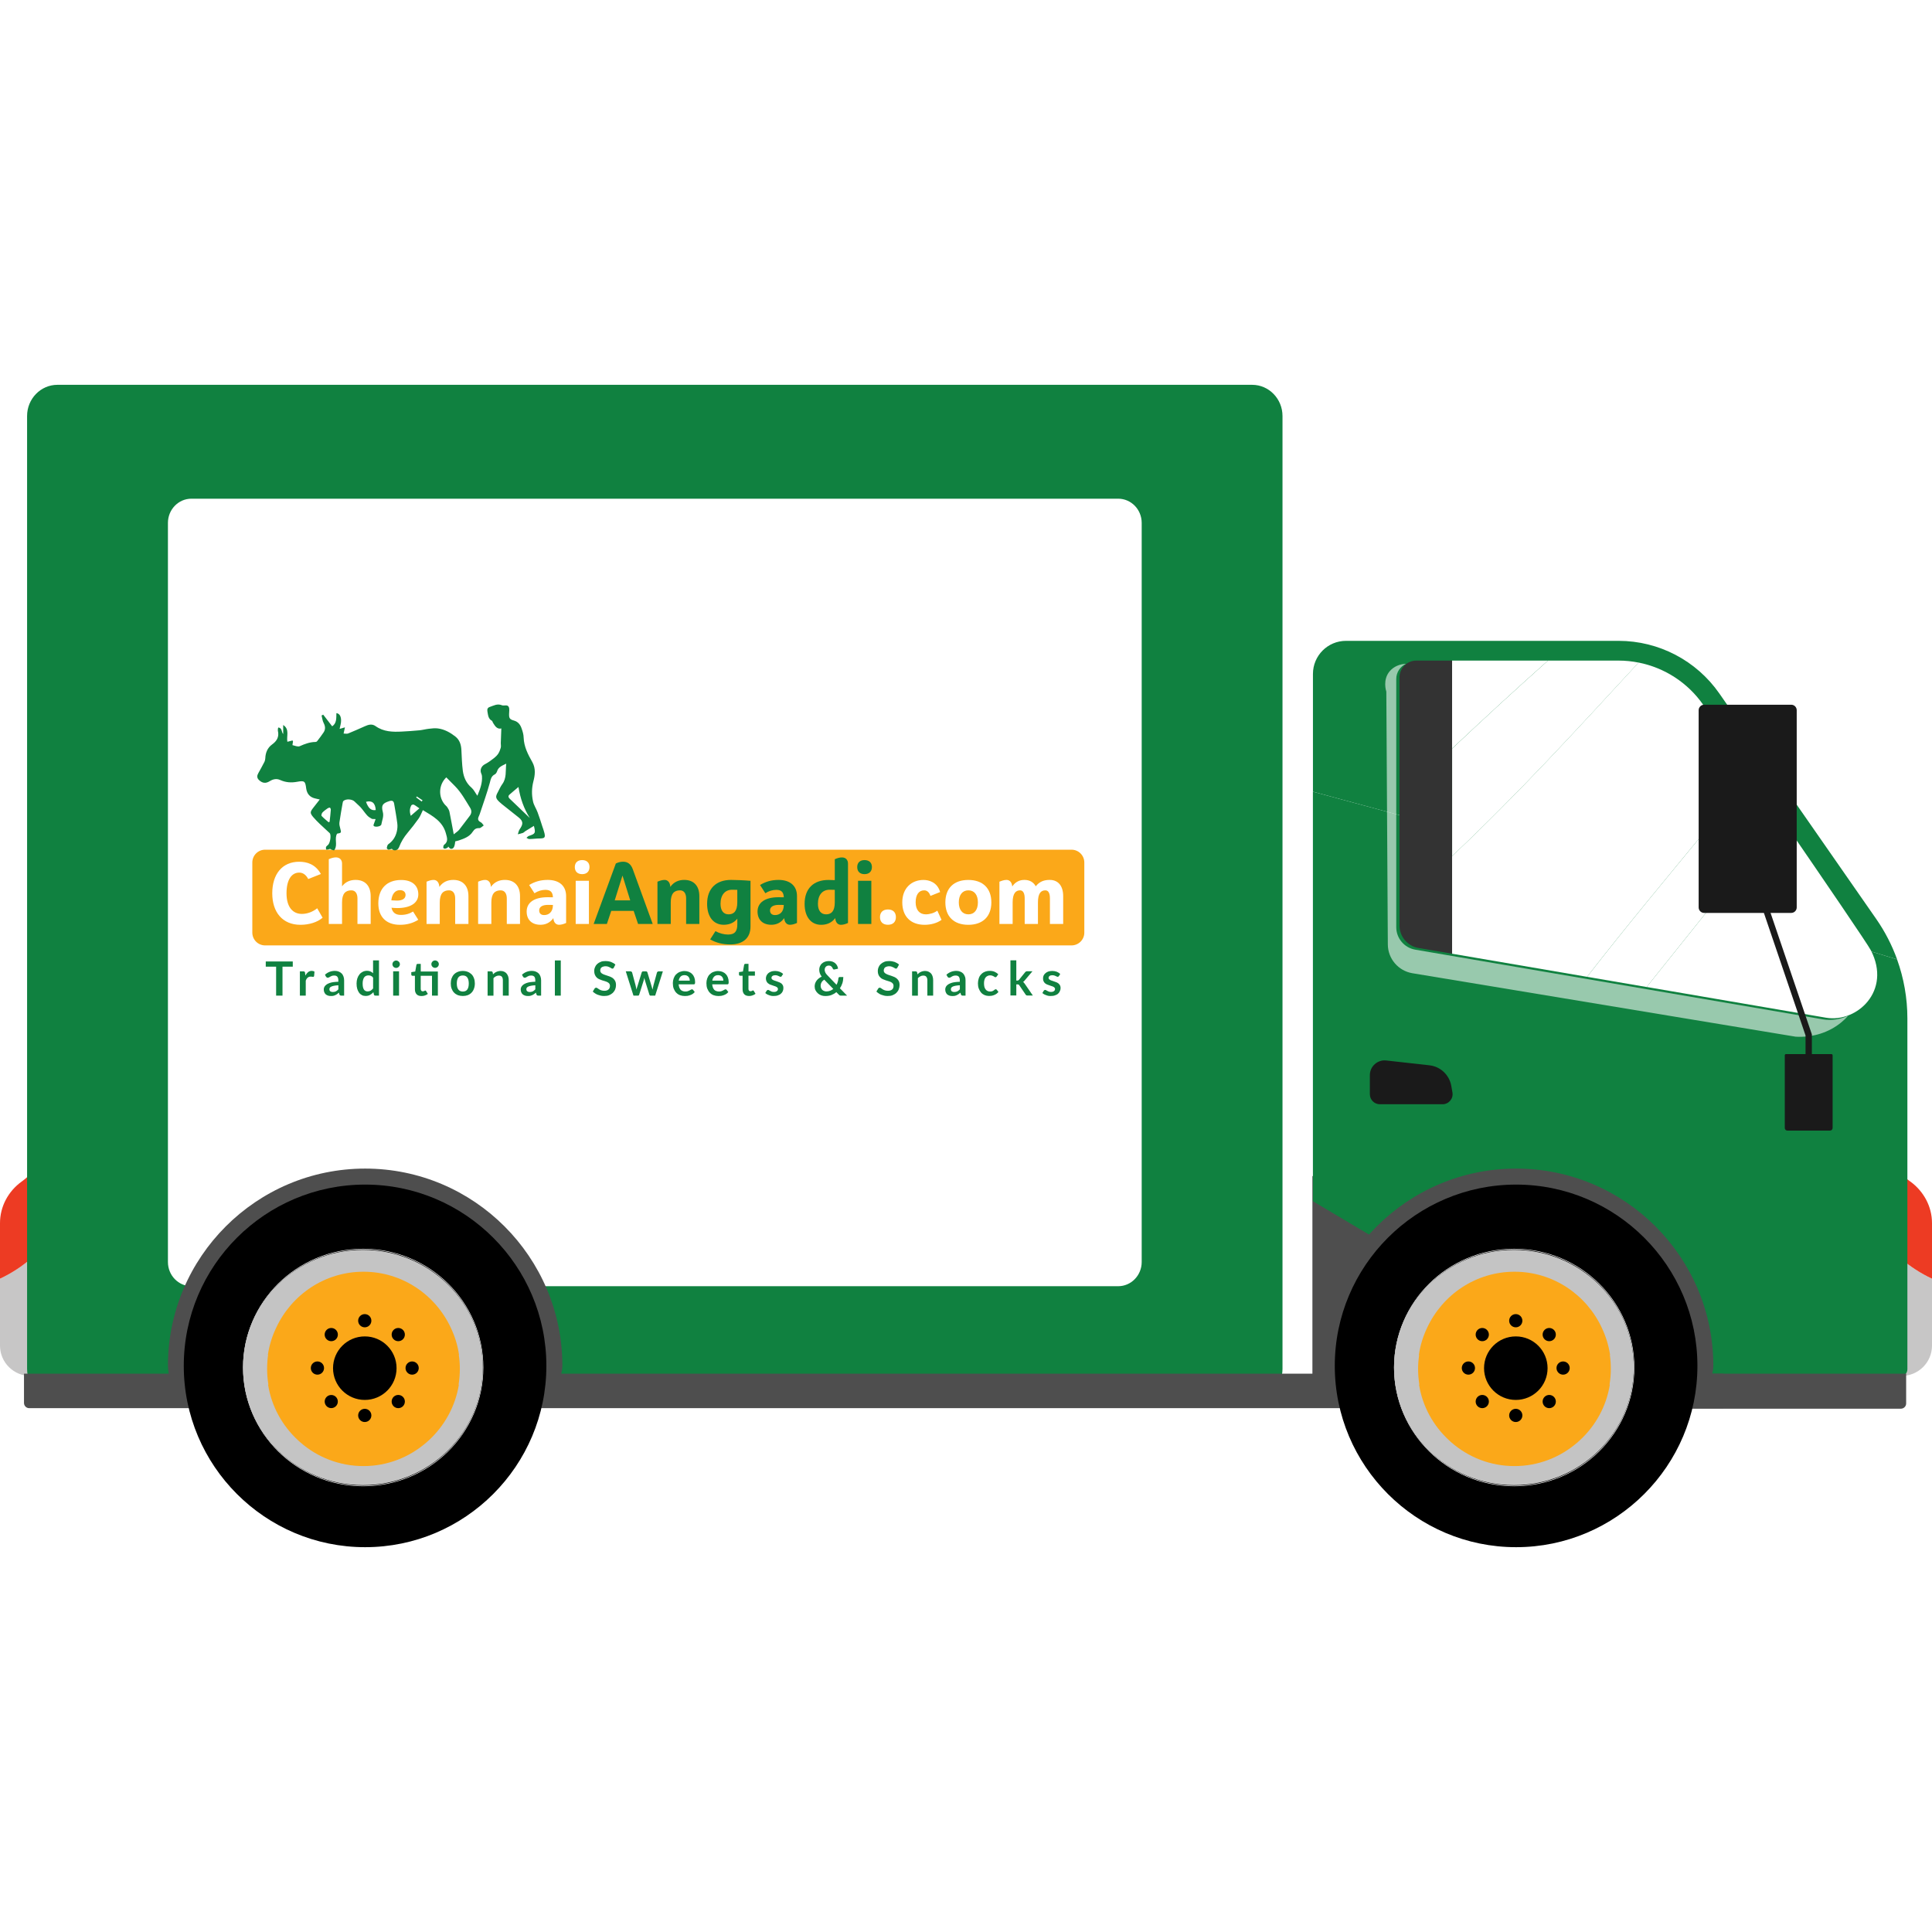
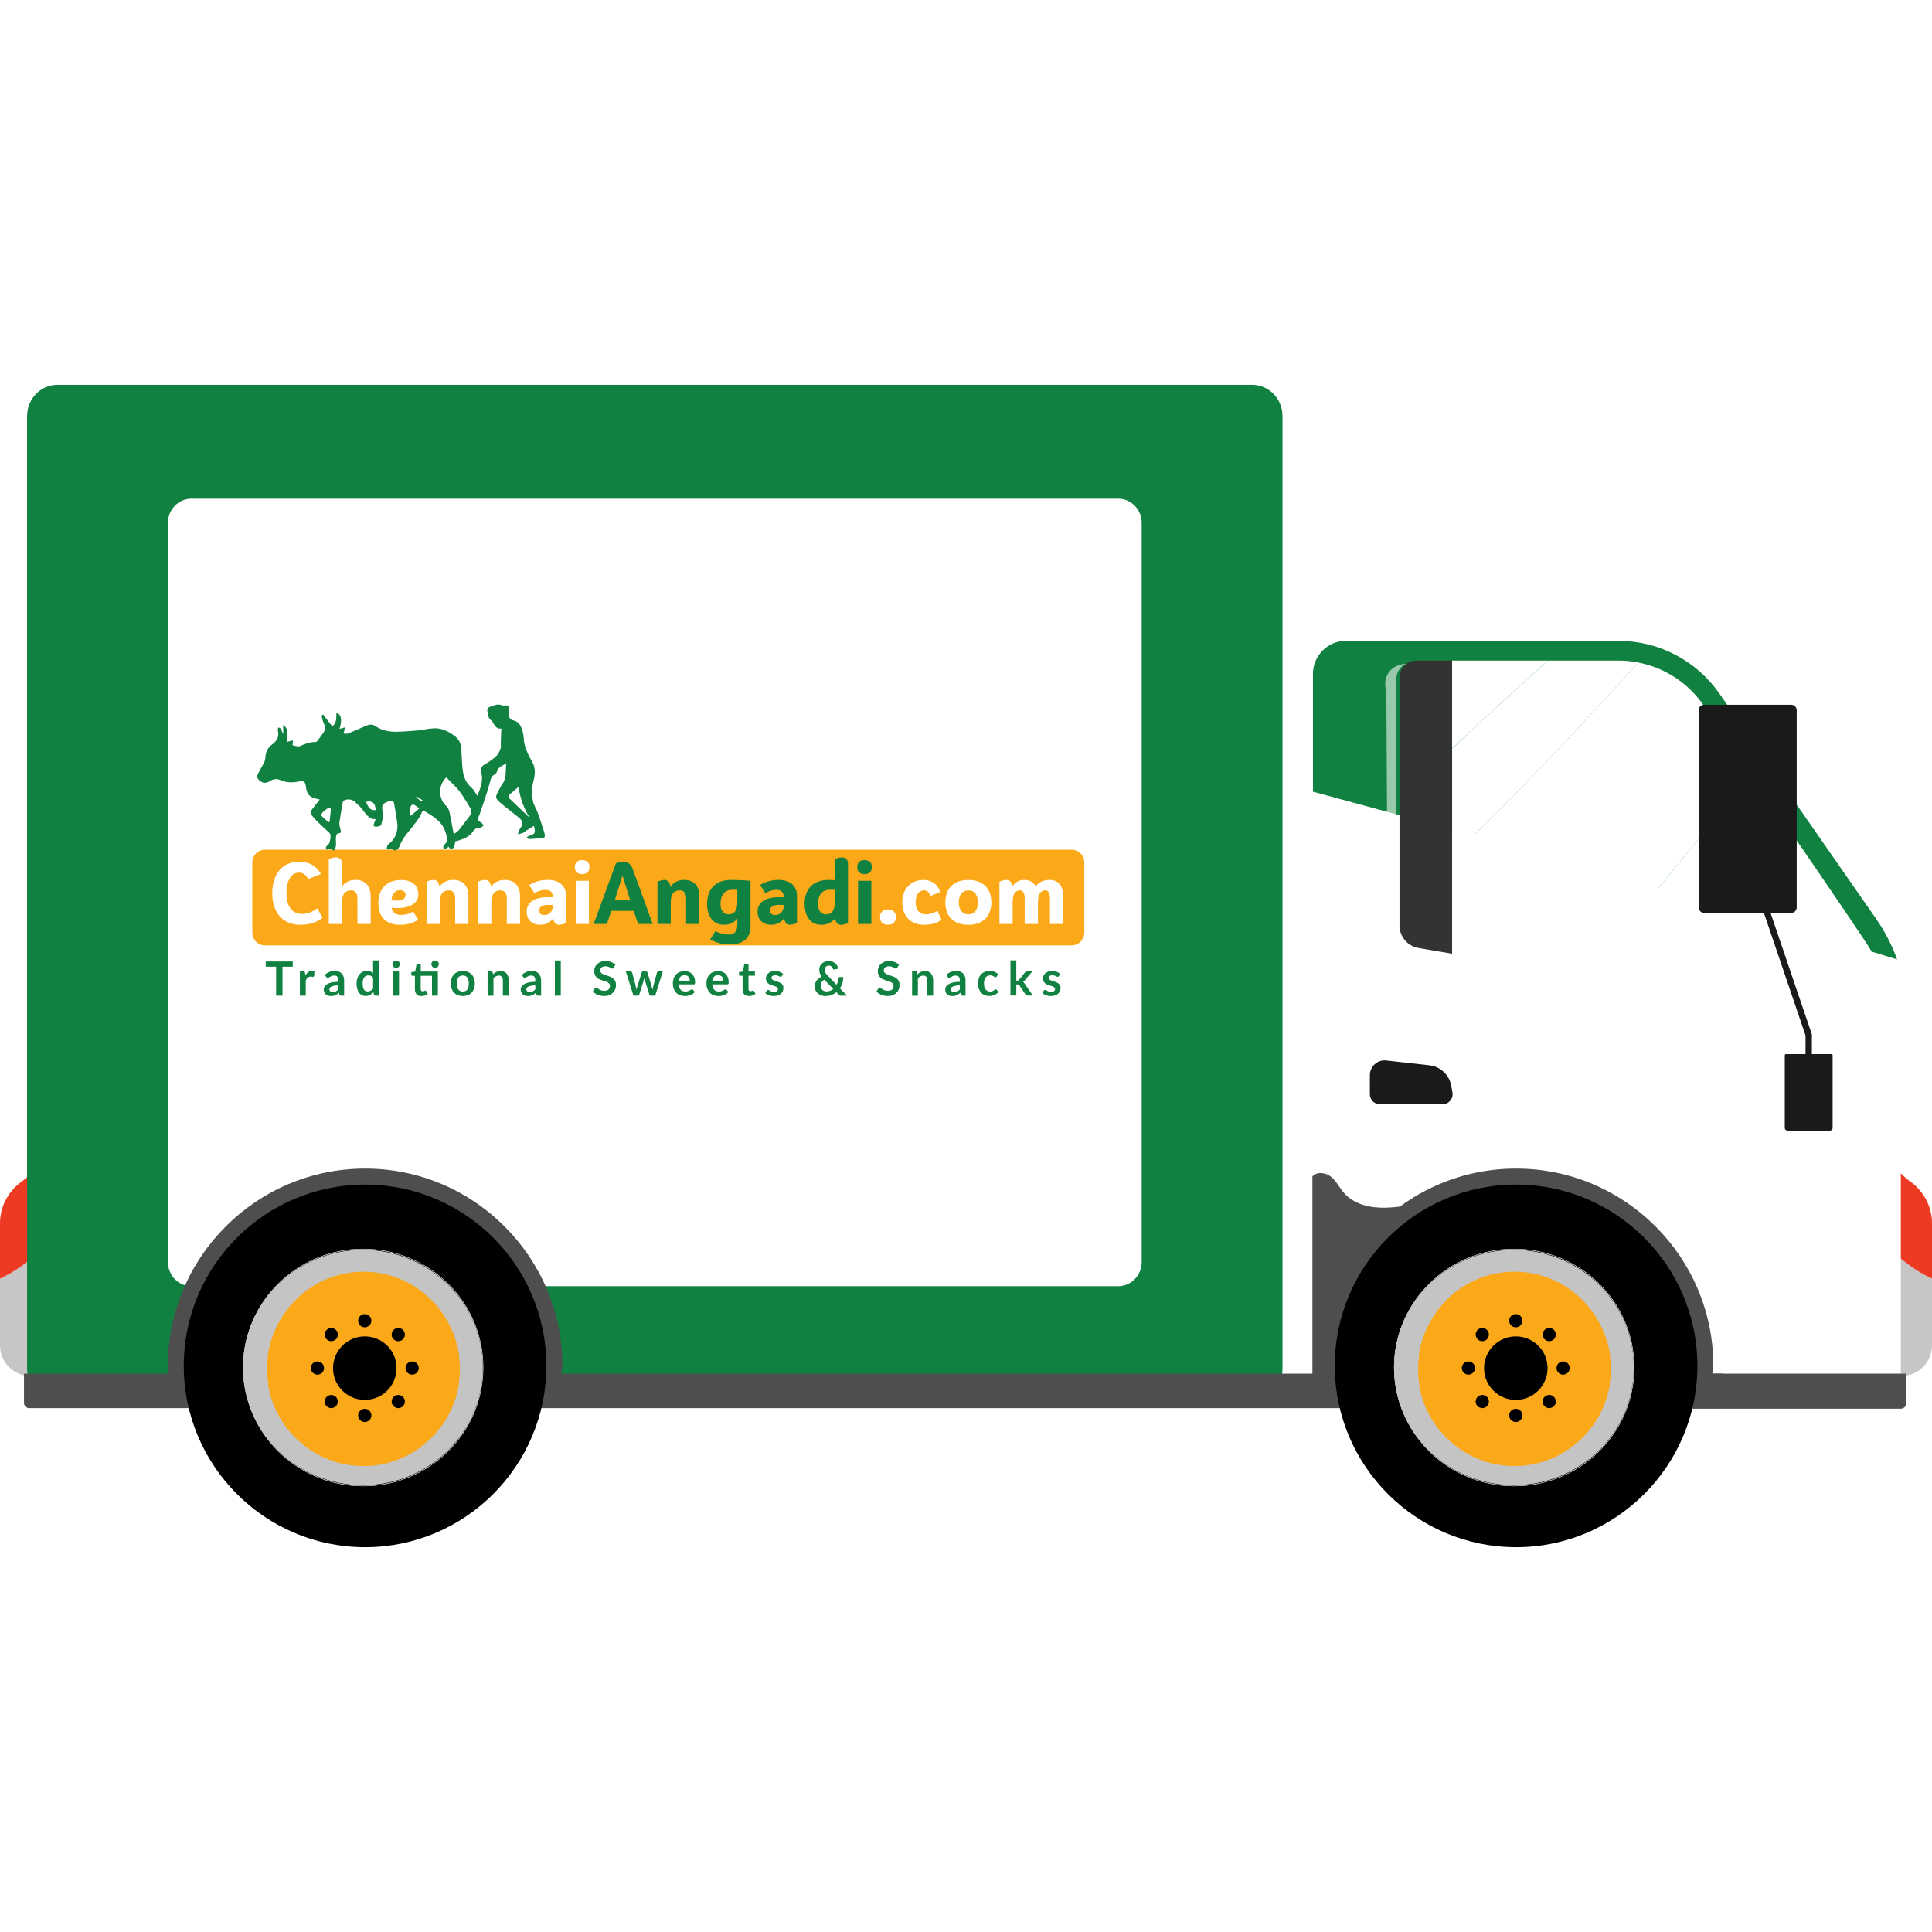
<svg xmlns="http://www.w3.org/2000/svg" version="1.1" id="Layer_1" x="0px" y="0px" width="50px" height="50px" viewBox="0 0 50 50" enable-background="new 0 0 50 50" xml:space="preserve">
  <g>
    <g>
      <path fill="#4E4E4E" d="M42.764,35.77c0.133-0.111,0.229-0.262,0.297-0.422c0.264-0.627,0.084-1.377-0.316-1.926    c-0.4-0.551-0.992-0.93-1.601-1.234c-1.056-0.529-2.205-0.873-3.378-1.01c-0.264-0.031-0.527-0.053-0.792-0.039    c-0.381,0.021-0.757,0.111-1.138,0.117c-0.382,0.006-0.791-0.09-1.045-0.373c-0.119-0.135-0.199-0.303-0.334-0.42    c-0.136-0.117-0.375-0.152-0.492-0.018v5.529c0.996,0.742,2.22,1.18,3.459,1.092c0.747-0.055,1.475-0.268,2.176-0.531    c0.252-0.096,0.504-0.197,0.77-0.234C41.021,36.209,42.241,36.211,42.764,35.77z" />
      <path fill="#C7C6C6" d="M50,33.092v1.732c0,0.438-0.359,0.791-0.799,0.785h-0.008V32.57C49.437,32.779,49.709,32.957,50,33.092z" />
      <path fill="#ED3B23" d="M49.193,30.365c0.069,0.07,0.148,0.143,0.239,0.209c0.002,0.002,0.004,0.002,0.007,0.004    C49.785,30.83,50,31.225,50,31.654v1.438c-0.291-0.135-0.563-0.313-0.807-0.521V30.365z" />
      <path fill="#C7C6C6" d="M0,33.092v1.732c0,0.438,0.359,0.791,0.797,0.785h0.008V32.57C0.563,32.779,0.291,32.957,0,33.092z" />
      <path fill="#ED3B23" d="M0.805,30.365c-0.068,0.07-0.146,0.143-0.238,0.209c-0.002,0.002-0.004,0.002-0.006,0.004    C0.213,30.83,0,31.225,0,31.654v1.438c0.291-0.135,0.563-0.313,0.805-0.521V30.365z" />
-       <path fill="#108140" d="M49.363,26.355v4.01v5.074l0,0c0,0.1-0.081,0.182-0.182,0.182h-6.707    c-0.273-2.385-2.297-4.236-4.753-4.236c-0.823,0-1.596,0.211-2.272,0.576l-1.471-0.873V20.489    c5.213,1.401,10.144,2.805,15.118,4.34C49.271,25.316,49.363,25.832,49.363,26.355z" />
      <path fill="#108140" d="M34.834,16.585h7.055c1.04,0,2.014,0.51,2.608,1.363l4.061,5.837c0.226,0.325,0.406,0.676,0.539,1.044    c-4.975-1.535-9.905-2.938-15.118-4.34v-3.048C33.979,16.969,34.361,16.585,34.834,16.585z" />
      <path fill="#1A1A1A" d="M35.711,28.578h1.622c0.161,0,0.284-0.146,0.256-0.305l-0.03-0.172c-0.051-0.283-0.281-0.5-0.566-0.531    l-1.117-0.125c-0.226-0.025-0.424,0.152-0.424,0.379v0.494C35.451,28.461,35.568,28.578,35.711,28.578z" />
      <defs>
        <filter id="Adobe_OpacityMaskFilter" filterUnits="userSpaceOnUse" x="35.85" y="17.179" width="11.984" height="9.653">
          <feFlood style="flood-color:white;flood-opacity:1" result="back" />
          <feBlend in="SourceGraphic" in2="back" mode="normal" />
        </filter>
      </defs>
      <mask maskUnits="userSpaceOnUse" x="35.85" y="17.179" width="11.984" height="9.653" id="SVGID_1_">
        <g filter="url(#Adobe_OpacityMaskFilter)">
          <defs>
            <filter id="Adobe_OpacityMaskFilter_1_" filterUnits="userSpaceOnUse" x="35.85" y="17.179" width="11.984" height="9.653">
              <feFlood style="flood-color:white;flood-opacity:1" result="back" />
              <feBlend in="SourceGraphic" in2="back" mode="normal" />
            </filter>
          </defs>
          <mask maskUnits="userSpaceOnUse" x="35.85" y="17.179" width="11.984" height="9.653" id="SVGID_1_">
				</mask>
          <linearGradient id="SVGID_2_" gradientUnits="userSpaceOnUse" x1="-1.826" y1="22.005" x2="10.159" y2="22.005" gradientTransform="matrix(-1 0 0 1 46.008 0)">
            <stop offset="0" style="stop-color:#FFFFFF" />
            <stop offset="1" style="stop-color:#333333" />
          </linearGradient>
          <path mask="url(#SVGID_1_)" fill="url(#SVGID_2_)" d="M35.965,17.372c0.1-0.119,0.256-0.187,0.424-0.193      c-0.15,0.068-0.254,0.218-0.254,0.394v6.421c0,0.288,0.207,0.534,0.49,0.583l10.546,1.803c0.226,0.039,0.458,0.002,0.663-0.096      c-0.105,0.119-0.246,0.242-0.429,0.342c-0.4,0.219-0.784,0.213-0.937,0.203c-3.305-0.547-6.609-1.094-9.916-1.642      c-0.364-0.061-0.633-0.375-0.635-0.744c-0.013-2.182-0.025-4.362-0.039-6.543C35.871,17.877,35.779,17.592,35.965,17.372z" />
        </g>
      </mask>
      <linearGradient id="SVGID_3_" gradientUnits="userSpaceOnUse" x1="-1.826" y1="22.005" x2="10.159" y2="22.005" gradientTransform="matrix(-1 0 0 1 46.008 0)">
        <stop offset="0" style="stop-color:#FFFFFF" />
        <stop offset="1" style="stop-color:#FFFFFF" />
      </linearGradient>
      <path opacity="0.57" fill="url(#SVGID_3_)" d="M35.965,17.372c0.1-0.119,0.256-0.187,0.424-0.193    c-0.15,0.068-0.254,0.218-0.254,0.394v6.421c0,0.288,0.207,0.534,0.49,0.583l10.546,1.803c0.226,0.039,0.458,0.002,0.663-0.096    c-0.105,0.119-0.246,0.242-0.429,0.342c-0.4,0.219-0.784,0.213-0.937,0.203c-3.305-0.547-6.609-1.094-9.916-1.642    c-0.364-0.061-0.633-0.375-0.635-0.744c-0.013-2.182-0.025-4.362-0.039-6.543C35.871,17.877,35.779,17.592,35.965,17.372z" />
      <path fill="#FFFFFF" d="M45.326,20.049c0.249,0.36,0.518,0.75,0.789,1.145c-1.184,1.446-2.34,2.904-3.5,4.35l-1.542-0.264    c1.034-1.329,2.122-2.635,3.228-3.978C44.668,20.889,45.01,20.476,45.326,20.049z" />
      <path fill="#FFFFFF" d="M48.419,24.596c0.538,1.045-0.357,1.879-1.163,1.742l-4.641-0.795c1.16-1.445,2.316-2.903,3.5-4.35    C47.203,22.776,48.336,24.435,48.419,24.596z" />
      <path fill="#FFFFFF" d="M42.406,17.147c0.672,0.133,1.273,0.52,1.672,1.092c0,0,0.545,0.788,1.248,1.81    c-0.316,0.427-0.658,0.84-1.025,1.253c-1.105,1.343-2.193,2.648-3.228,3.978l-3.493-0.598c0-0.843,0-1.686,0-2.528    C39.28,20.555,40.84,18.845,42.406,17.147z" />
      <path fill="#FFFFFF" d="M37.58,17.096h2.481c-0.841,0.749-1.665,1.509-2.481,2.276C37.58,18.612,37.58,17.853,37.58,17.096z" />
      <path fill="#FFFFFF" d="M40.062,17.096h1.827c0.176,0,0.349,0.018,0.518,0.052c-1.566,1.697-3.126,3.407-4.826,5.006    c0-0.928,0-1.855,0-2.781C38.396,18.604,39.221,17.845,40.062,17.096z" />
      <path fill="#333333" d="M36.653,17.096h0.927c0,2.518,0,5.054,0,7.586l-0.869-0.148c-0.284-0.049-0.492-0.295-0.492-0.582v-6.422    C36.219,17.29,36.414,17.096,36.653,17.096z" />
      <path fill="#1A1A1A" d="M46.258,29.26h1.102c0.037,0,0.068-0.031,0.068-0.068v-1.881c0-0.018-0.014-0.031-0.031-0.031H46.22    c-0.017,0-0.03,0.014-0.03,0.031v1.881C46.189,29.229,46.22,29.26,46.258,29.26z" />
      <g>
        <polygon fill="#1A1A1A" points="46.727,27.713 46.891,27.713 46.891,26.77 45.771,23.476 45.616,23.528 46.727,26.797    " />
      </g>
      <path fill="#1A1A1A" d="M44.103,23.626h2.254c0.079,0,0.142-0.064,0.142-0.143v-5.102c0-0.078-0.063-0.143-0.142-0.143h-2.254    c-0.078,0-0.142,0.064-0.142,0.143v5.102C43.961,23.562,44.024,23.626,44.103,23.626z" />
      <path fill="#108140" d="M1.486,9.959h7.396h23.523c0.434,0,0.786,0.362,0.786,0.808v8.731v3.018v3.68v9.23    c0,0.445-0.353,0.809-0.786,0.809h-0.135H16.764H1.486c-0.434,0-0.785-0.363-0.785-0.809v-5.74v-6.271v-5.125V12.95v-2.184    C0.701,10.321,1.053,9.959,1.486,9.959z" />
      <path fill="#FFFFFF" d="M4.955,12.906h5.736h18.246c0.338,0,0.61,0.28,0.61,0.627v6.772v2.341V25.5v7.16    c0,0.346-0.272,0.627-0.61,0.627h-0.104H16.805H4.955c-0.338,0-0.609-0.281-0.609-0.627v-4.453v-4.864v-3.976v-4.141v-1.693    C4.346,13.187,4.617,12.906,4.955,12.906z" />
      <path fill="#4E4E4E" d="M41.596,36.457h7.598c0.076,0,0.137-0.061,0.137-0.135v-0.771h-7.734V36.457z" />
      <path fill="#4E4E4E" d="M0.754,36.443h43.844v-0.893H0.621v0.758C0.621,36.383,0.682,36.443,0.754,36.443z" />
      <g>
        <g>
          <path fill="#4E4E4E" d="M14.48,35.746L4.387,35.654c0,0-0.041-0.201-0.041-0.307c0-2.814,2.289-5.104,5.104-5.104      s5.104,2.289,5.104,5.104C14.553,35.488,14.48,35.746,14.48,35.746z M9.449,32.252c-1.707,0-3.096,1.389-3.096,3.096      s1.389,3.096,3.096,3.096s3.096-1.389,3.096-3.096S11.156,32.252,9.449,32.252z" />
        </g>
        <circle fill="#FBA819" cx="9.44" cy="35.408" r="2.683" />
        <circle cx="9.441" cy="35.408" r="0.822" />
        <g>
          <path d="M9.449,40.041c-2.588,0-4.693-2.105-4.693-4.693s2.105-4.691,4.693-4.691s4.691,2.104,4.691,4.691      S12.037,40.041,9.449,40.041z M9.449,32.502c-1.57,0-2.848,1.277-2.848,2.846c0,1.57,1.277,2.846,2.848,2.846      c1.568,0,2.846-1.275,2.846-2.846C12.295,33.779,11.018,32.502,9.449,32.502z" />
        </g>
        <path fill="none" d="M6.932,35.063h0.006c0.037-0.248,0.107-0.484,0.209-0.701C7.043,34.578,6.969,34.814,6.932,35.063z" />
-         <path fill="none" d="M11.879,35.063c-0.035-0.244-0.107-0.477-0.209-0.693c0.1,0.217,0.168,0.449,0.203,0.693H11.879z" />
        <path fill="none" d="M7.77,37.326h0.002c-0.006-0.006-0.012-0.01-0.016-0.014C7.76,37.316,7.766,37.32,7.77,37.326z" />
        <path fill="none" d="M6.945,35.834H6.938c0.09,0.566,0.373,1.07,0.777,1.441C7.314,36.904,7.037,36.4,6.945,35.834z" />
        <path fill="none" d="M11.096,37.277c0.404-0.373,0.688-0.875,0.779-1.443h-0.008C11.775,36.4,11.496,36.904,11.096,37.277z" />
        <path fill="none" d="M11.045,37.322c-0.006,0.006-0.014,0.012-0.021,0.018C11.031,37.334,11.039,37.328,11.045,37.322z" />
        <ellipse fill="none" stroke="#FFFFFF" stroke-width="0.013" stroke-miterlimit="10" cx="9.399" cy="35.391" rx="3.103" ry="3.066" />
        <path fill="#C4C4C4" d="M9.393,32.346c-1.715,0-3.104,1.363-3.104,3.045s1.389,3.045,3.104,3.045     c1.713,0,3.102-1.363,3.102-3.045S11.105,32.346,9.393,32.346z M11.096,37.277c-0.018,0.016-0.033,0.029-0.051,0.045     c-0.006,0.006-0.014,0.012-0.021,0.018c-0.436,0.375-1,0.602-1.617,0.602c-0.627,0-1.197-0.232-1.635-0.615H7.77     c-0.004-0.006-0.01-0.01-0.014-0.014c-0.014-0.014-0.027-0.025-0.041-0.037c-0.404-0.371-0.688-0.875-0.777-1.441h0.008     c-0.021-0.133-0.033-0.27-0.033-0.408c0-0.123,0.008-0.244,0.025-0.363H6.932c0.037-0.248,0.111-0.484,0.215-0.701     c0.398-0.857,1.26-1.451,2.26-1.451c1.002,0,1.867,0.598,2.264,1.459c0.102,0.217,0.174,0.449,0.209,0.693h-0.006     c0.018,0.119,0.027,0.24,0.027,0.363c0,0.139-0.012,0.275-0.033,0.408h0.008C11.783,36.402,11.5,36.904,11.096,37.277z" />
        <path fill="#808080" d="M11.096,37.277c-0.018,0.016-0.033,0.029-0.051,0.045C11.063,37.307,11.078,37.293,11.096,37.277z" />
        <path fill="#808080" d="M7.756,37.313c-0.014-0.012-0.027-0.025-0.041-0.037C7.729,37.287,7.742,37.299,7.756,37.313z" />
        <circle cx="9.44" cy="34.18" r="0.171" />
        <circle cx="9.44" cy="36.631" r="0.171" />
        <circle cx="8.215" cy="35.405" r="0.171" />
        <circle cx="10.666" cy="35.405" r="0.171" />
        <circle cx="8.573" cy="36.272" r="0.17" />
        <circle cx="10.307" cy="34.539" r="0.171" />
        <circle cx="10.307" cy="36.272" r="0.171" />
        <circle cx="8.573" cy="34.539" r="0.171" />
      </g>
      <g>
        <g>
          <path fill="#4E4E4E" d="M44.268,35.746l-10.092-0.092c0,0-0.043-0.201-0.043-0.307c0-2.814,2.289-5.104,5.104-5.104      s5.104,2.289,5.104,5.104C44.34,35.488,44.268,35.746,44.268,35.746z M39.236,32.252c-1.707,0-3.096,1.389-3.096,3.096      s1.389,3.096,3.096,3.096s3.096-1.389,3.096-3.096S40.943,32.252,39.236,32.252z" />
        </g>
        <circle fill="#FBA819" cx="39.228" cy="35.408" r="2.682" />
        <circle cx="39.229" cy="35.408" r="0.822" />
        <g>
          <path d="M39.236,40.041c-2.588,0-4.692-2.105-4.692-4.693s2.104-4.691,4.692-4.691s4.693,2.104,4.693,4.691      S41.824,40.041,39.236,40.041z M39.236,32.502c-1.569,0-2.846,1.277-2.846,2.846c0,1.57,1.276,2.846,2.846,2.846      c1.57,0,2.846-1.275,2.846-2.846C42.082,33.779,40.807,32.502,39.236,32.502z" />
        </g>
        <path fill="none" d="M36.72,35.063h0.006c0.036-0.248,0.106-0.484,0.208-0.701C36.83,34.578,36.756,34.814,36.72,35.063z" />
        <path fill="none" d="M41.668,35.063c-0.037-0.244-0.109-0.477-0.211-0.693c0.1,0.217,0.17,0.449,0.205,0.693H41.668z" />
        <path fill="none" d="M37.559,37.326L37.559,37.326c-0.006-0.006-0.011-0.01-0.016-0.014     C37.548,37.316,37.553,37.32,37.559,37.326z" />
        <path fill="none" d="M36.732,35.834h-0.008c0.091,0.566,0.373,1.07,0.778,1.441C37.103,36.904,36.824,36.4,36.732,35.834z" />
        <path fill="none" d="M40.883,37.277c0.406-0.373,0.688-0.875,0.779-1.443h-0.008C41.563,36.4,41.283,36.904,40.883,37.277z" />
        <path fill="none" d="M40.834,37.322c-0.008,0.006-0.016,0.012-0.022,0.018C40.818,37.334,40.826,37.328,40.834,37.322z" />
        <ellipse fill="none" stroke="#FFFFFF" stroke-width="0.013" stroke-miterlimit="10" cx="39.187" cy="35.391" rx="3.103" ry="3.066" />
        <path fill="#C4C4C4" d="M39.18,32.346c-1.713,0-3.103,1.363-3.103,3.045s1.39,3.045,3.103,3.045s3.102-1.363,3.102-3.045     S40.893,32.346,39.18,32.346z M40.883,37.277c-0.016,0.016-0.033,0.029-0.049,0.045c-0.008,0.006-0.016,0.012-0.022,0.018     c-0.436,0.375-1.001,0.602-1.618,0.602c-0.626,0-1.197-0.232-1.635-0.615l0,0c-0.006-0.006-0.011-0.01-0.016-0.014     c-0.014-0.014-0.027-0.025-0.04-0.037c-0.405-0.371-0.688-0.875-0.778-1.441h0.008c-0.021-0.133-0.033-0.27-0.033-0.408     c0-0.123,0.01-0.244,0.026-0.363H36.72c0.036-0.248,0.11-0.484,0.214-0.701c0.398-0.857,1.26-1.451,2.26-1.451     c1.004,0,1.867,0.598,2.264,1.459c0.102,0.217,0.174,0.449,0.211,0.693h-0.006c0.017,0.119,0.025,0.24,0.025,0.363     c0,0.139-0.012,0.275-0.033,0.408h0.008C41.571,36.402,41.289,36.904,40.883,37.277z" />
        <path fill="#808080" d="M40.883,37.277c-0.016,0.016-0.033,0.029-0.049,0.045C40.85,37.307,40.867,37.293,40.883,37.277z" />
        <path fill="#808080" d="M37.543,37.313c-0.014-0.012-0.027-0.025-0.04-0.037C37.516,37.287,37.529,37.299,37.543,37.313z" />
        <circle cx="39.228" cy="34.18" r="0.171" />
        <circle cx="39.228" cy="36.631" r="0.171" />
        <circle cx="38.002" cy="35.405" r="0.171" />
        <circle cx="40.453" cy="35.405" r="0.171" />
        <circle cx="38.361" cy="36.272" r="0.171" />
        <circle cx="40.094" cy="34.539" r="0.171" />
        <circle cx="40.094" cy="36.272" r="0.171" />
        <circle cx="38.361" cy="34.539" r="0.171" />
      </g>
    </g>
    <g>
      <path fill="#FBA819" d="M27.73,24.467H6.862c-0.184,0-0.332-0.148-0.332-0.332v-1.813c0-0.184,0.148-0.332,0.332-0.332H27.73    c0.184,0,0.332,0.148,0.332,0.332v1.813C28.063,24.318,27.914,24.467,27.73,24.467" />
      <path fill="#FFFFFF" d="M7.776,23.934c-0.463,0-0.73-0.324-0.73-0.816s0.256-0.816,0.695-0.816c0.207,0,0.422,0.065,0.564,0.317    l-0.328,0.13c-0.055-0.104-0.131-0.166-0.234-0.166c-0.188,0-0.328,0.171-0.328,0.535s0.167,0.534,0.398,0.534    c0.135,0,0.279-0.051,0.396-0.146l0.14,0.244C8.218,23.865,8.004,23.934,7.776,23.934" />
      <path fill="#FFFFFF" d="M9.593,23.191v0.721H9.251v-0.66c0-0.129-0.055-0.21-0.158-0.21c-0.148,0-0.241,0.079-0.241,0.313v0.557    H8.509v-1.676c0.061-0.027,0.124-0.047,0.184-0.047c0.102,0,0.159,0.066,0.159,0.159v0.59c0.093-0.122,0.218-0.166,0.351-0.166    C9.45,22.772,9.593,22.928,9.593,23.191" />
      <path fill="#FFFFFF" d="M10.69,23.59l0.135,0.214c-0.138,0.086-0.29,0.13-0.475,0.13c-0.352,0-0.559-0.205-0.559-0.554    c0-0.38,0.219-0.606,0.591-0.606c0.281,0,0.444,0.141,0.444,0.373c0,0.223-0.205,0.354-0.548,0.354    c-0.048,0-0.097-0.005-0.146-0.009c0.024,0.117,0.098,0.186,0.241,0.186C10.5,23.678,10.602,23.646,10.69,23.59 M10.128,23.301    c0.05,0.004,0.101,0.006,0.147,0.006c0.141,0,0.221-0.053,0.221-0.146c0-0.075-0.053-0.124-0.146-0.124    C10.227,23.037,10.146,23.135,10.128,23.301" />
      <path fill="#FFFFFF" d="M12.123,23.191v0.721H11.78v-0.66c0-0.129-0.055-0.21-0.159-0.21c-0.147,0-0.24,0.079-0.24,0.313v0.557    h-0.342v-1.094c0.06-0.025,0.123-0.046,0.183-0.046c0.089,0,0.144,0.073,0.148,0.181c0.095-0.135,0.225-0.181,0.362-0.181    C11.979,22.772,12.123,22.928,12.123,23.191" />
      <path fill="#FFFFFF" d="M13.458,23.191v0.721h-0.342v-0.66c0-0.129-0.057-0.21-0.16-0.21c-0.146,0-0.24,0.079-0.24,0.313v0.557    h-0.342v-1.094c0.059-0.025,0.123-0.046,0.184-0.046c0.088,0,0.143,0.073,0.146,0.181c0.096-0.135,0.227-0.181,0.363-0.181    C13.313,22.772,13.458,22.928,13.458,23.191" />
      <path fill="#FFFFFF" d="M14.651,23.191v0.695c-0.059,0.027-0.121,0.047-0.184,0.047c-0.086,0-0.141-0.07-0.146-0.172    c-0.092,0.128-0.213,0.172-0.334,0.172c-0.223,0-0.357-0.13-0.357-0.342c0-0.234,0.195-0.371,0.543-0.371    c0.043,0,0.09,0,0.137,0.002c-0.006-0.121-0.051-0.193-0.195-0.193c-0.096,0-0.195,0.03-0.283,0.088l-0.137-0.213    c0.141-0.086,0.293-0.132,0.479-0.132C14.476,22.772,14.651,22.928,14.651,23.191 M14.31,23.42    c-0.047-0.002-0.088-0.002-0.129-0.002c-0.145,0-0.227,0.053-0.227,0.143c0,0.07,0.039,0.121,0.129,0.121    C14.198,23.682,14.31,23.609,14.31,23.42" />
      <path fill="#FFFFFF" d="M14.876,22.439c0-0.115,0.074-0.18,0.191-0.18c0.115,0,0.189,0.064,0.189,0.18    c0,0.117-0.074,0.184-0.189,0.184C14.95,22.623,14.876,22.557,14.876,22.439 M14.899,23.912h0.342v-1.117h-0.342V23.912z" />
      <path fill="#108140" d="M16.399,23.574h-0.58l-0.113,0.338h-0.342l0.574-1.565c0.063-0.031,0.125-0.046,0.188-0.046    c0.115,0,0.201,0.059,0.25,0.193l0.516,1.418h-0.379L16.399,23.574z M16.31,23.301L16.11,22.66l-0.201,0.641H16.31z" />
      <path fill="#108140" d="M18.099,23.191v0.721h-0.342v-0.66c0-0.129-0.055-0.21-0.158-0.21c-0.148,0-0.24,0.079-0.24,0.313v0.557    h-0.344v-1.094c0.061-0.025,0.125-0.046,0.184-0.046c0.088,0,0.145,0.073,0.148,0.181c0.096-0.135,0.225-0.181,0.361-0.181    C17.956,22.772,18.099,22.928,18.099,23.191" />
      <path fill="#108140" d="M19.423,22.795v1.184c0,0.293-0.191,0.463-0.521,0.463c-0.207,0-0.369-0.044-0.523-0.13l0.137-0.214    c0.102,0.057,0.221,0.088,0.328,0.088c0.186,0,0.238-0.1,0.238-0.27v-0.141c-0.094,0.119-0.223,0.158-0.354,0.158    c-0.258,0-0.428-0.201-0.428-0.543c0-0.391,0.23-0.618,0.619-0.618C19.03,22.772,19.265,22.781,19.423,22.795 M19.081,23.029    c-0.051-0.003-0.094-0.003-0.133-0.003c-0.184,0-0.301,0.135-0.301,0.364c0,0.172,0.074,0.273,0.209,0.273    c0.133,0,0.225-0.079,0.225-0.311V23.029z" />
      <path fill="#108140" d="M20.626,23.191v0.695c-0.059,0.027-0.121,0.047-0.182,0.047c-0.088,0-0.143-0.07-0.148-0.172    c-0.092,0.128-0.213,0.172-0.334,0.172c-0.223,0-0.357-0.13-0.357-0.342c0-0.234,0.197-0.371,0.543-0.371    c0.045,0,0.09,0,0.137,0.002c-0.006-0.121-0.051-0.193-0.193-0.193c-0.098,0-0.197,0.03-0.285,0.088l-0.137-0.213    c0.141-0.086,0.293-0.132,0.479-0.132C20.45,22.772,20.626,22.928,20.626,23.191 M20.284,23.42    c-0.047-0.002-0.088-0.002-0.127-0.002c-0.146,0-0.229,0.053-0.229,0.143c0,0.07,0.041,0.121,0.129,0.121    C20.175,23.682,20.284,23.609,20.284,23.42" />
      <path fill="#108140" d="M21.946,22.349v1.538c-0.059,0.027-0.123,0.047-0.184,0.047c-0.086,0-0.141-0.072-0.146-0.174    c-0.096,0.13-0.23,0.174-0.365,0.174c-0.258,0-0.428-0.201-0.428-0.543c0-0.391,0.229-0.618,0.617-0.618    c0.043,0,0.1,0.003,0.164,0.005v-0.541c0.059-0.027,0.123-0.047,0.184-0.047C21.89,22.189,21.946,22.256,21.946,22.349     M21.604,23.029c-0.051-0.003-0.096-0.003-0.133-0.003c-0.186,0-0.303,0.135-0.303,0.364c0,0.172,0.076,0.273,0.211,0.273    c0.133,0,0.225-0.076,0.225-0.311V23.029z" />
      <path fill="#108140" d="M22.185,22.439c0-0.115,0.072-0.18,0.189-0.18s0.191,0.064,0.191,0.18c0,0.117-0.074,0.184-0.191,0.184    S22.185,22.557,22.185,22.439 M22.206,23.912h0.344v-1.117h-0.344V23.912z" />
      <path fill="#FFFFFF" d="M22.774,23.735c0-0.124,0.076-0.198,0.207-0.198c0.129,0,0.205,0.074,0.205,0.198    s-0.076,0.198-0.205,0.198C22.851,23.934,22.774,23.859,22.774,23.735" />
      <path fill="#FFFFFF" d="M23.929,23.934c-0.361,0-0.578-0.217-0.578-0.582s0.238-0.579,0.549-0.579c0.137,0,0.357,0.056,0.43,0.313    l-0.25,0.1c-0.029-0.086-0.082-0.144-0.162-0.144c-0.139,0-0.221,0.114-0.221,0.31s0.1,0.311,0.262,0.311    c0.104,0,0.223-0.037,0.299-0.095l0.109,0.238C24.245,23.895,24.081,23.934,23.929,23.934" />
      <path fill="#FFFFFF" d="M24.466,23.354c0-0.365,0.217-0.581,0.594-0.581c0.375,0,0.596,0.216,0.596,0.581    c0,0.363-0.221,0.58-0.596,0.58C24.683,23.934,24.466,23.717,24.466,23.354 M25.308,23.354c0-0.194-0.092-0.312-0.246-0.312    s-0.248,0.117-0.248,0.312c0,0.193,0.094,0.309,0.248,0.309S25.308,23.547,25.308,23.354" />
      <path fill="#FFFFFF" d="M27.515,23.191v0.721h-0.343v-0.66c0-0.129-0.035-0.21-0.119-0.21c-0.115,0-0.191,0.079-0.191,0.313v0.557    h-0.343v-0.66c0-0.129-0.039-0.21-0.119-0.21c-0.113,0-0.193,0.079-0.193,0.313v0.557h-0.342v-1.094    c0.061-0.025,0.123-0.046,0.184-0.046c0.086,0,0.139,0.068,0.148,0.17c0.084-0.126,0.197-0.17,0.316-0.17    c0.136,0,0.235,0.06,0.292,0.165c0.1-0.125,0.217-0.165,0.361-0.165C27.387,22.772,27.515,22.928,27.515,23.191" />
      <path fill="#108140" d="M14.091,21.564c-0.014-0.062-0.037-0.121-0.057-0.181c-0.039-0.121-0.076-0.242-0.121-0.36    c-0.035-0.097-0.1-0.187-0.119-0.286c-0.037-0.17-0.035-0.337,0.01-0.516c0.041-0.154,0.066-0.33-0.027-0.497    c-0.111-0.196-0.217-0.398-0.225-0.636c-0.002-0.079-0.025-0.159-0.053-0.235c-0.031-0.097-0.092-0.175-0.195-0.204    c-0.109-0.031-0.131-0.056-0.129-0.168c0-0.063,0.016-0.133-0.008-0.184c-0.033-0.072-0.123-0.023-0.176-0.045    c-0.121-0.049-0.213,0.009-0.314,0.043c-0.059,0.019-0.072,0.06-0.063,0.116c0.018,0.092,0.018,0.19,0.117,0.243    c0.012,0.005,0.014,0.025,0.02,0.037c0.016,0.027,0.031,0.055,0.051,0.081c0.045,0.066,0.107,0.1,0.172,0.079    c-0.004,0.133-0.01,0.258-0.014,0.383c0,0.041,0.01,0.083-0.002,0.121c-0.014,0.053-0.035,0.105-0.064,0.151    c-0.029,0.043-0.068,0.081-0.107,0.112c-0.074,0.057-0.15,0.115-0.232,0.157c-0.096,0.048-0.143,0.147-0.1,0.245    c0.008,0.021,0.018,0.043,0.018,0.065c0.014,0.175-0.045,0.332-0.119,0.509c-0.057-0.08-0.092-0.157-0.149-0.207    c-0.138-0.117-0.204-0.269-0.227-0.437c-0.023-0.177-0.028-0.356-0.037-0.536c-0.006-0.139-0.045-0.266-0.157-0.353    c-0.133-0.104-0.281-0.187-0.45-0.209c-0.078-0.011-0.16,0-0.239,0.009c-0.08,0.009-0.158,0.031-0.237,0.039    c-0.152,0.015-0.305,0.025-0.458,0.033c-0.239,0.013-0.475,0.006-0.682-0.142c-0.093-0.066-0.188-0.035-0.279,0.006    c-0.143,0.063-0.283,0.127-0.428,0.185c-0.033,0.014-0.078,0.002-0.119,0.002c0.014-0.062,0.021-0.102,0.035-0.16    c-0.057,0.017-0.096,0.028-0.138,0.04c0.015-0.079,0.042-0.154,0.038-0.229c-0.004-0.114-0.051-0.17-0.121-0.179    c-0.004,0.126,0.011,0.26-0.109,0.341c-0.082-0.106-0.157-0.203-0.232-0.301c-0.015,0.007-0.029,0.014-0.043,0.021    c0.018,0.065,0.023,0.137,0.055,0.196c0.043,0.084,0.049,0.161,0,0.238c-0.053,0.08-0.111,0.155-0.169,0.23    c-0.009,0.013-0.029,0.021-0.044,0.021c-0.146,0.002-0.275,0.05-0.406,0.109c-0.051,0.022-0.127-0.013-0.189-0.027    c-0.003-0.001,0.01-0.063,0.014-0.096c0-0.004-0.004-0.01-0.012-0.025c-0.039,0.01-0.082,0.021-0.134,0.034    c-0.027-0.149,0.065-0.322-0.108-0.434v0.235c-0.049-0.057-0.022-0.155-0.125-0.171c-0.004,0.011-0.01,0.019-0.01,0.026    c-0.002,0.021-0.006,0.042-0.002,0.061c0.037,0.156-0.028,0.265-0.152,0.354c-0.117,0.086-0.168,0.21-0.174,0.354    c-0.002,0.031-0.008,0.064-0.021,0.092c-0.051,0.1-0.105,0.198-0.16,0.296c-0.035,0.062-0.041,0.119,0.014,0.174    c0.088,0.085,0.174,0.099,0.278,0.035c0.089-0.056,0.181-0.076,0.278-0.031c0.143,0.064,0.287,0.073,0.439,0.044    c0.186-0.034,0.207-0.015,0.23,0.171c0.02,0.147,0.102,0.236,0.246,0.264c0.027,0.005,0.055,0.013,0.105,0.024    c-0.066,0.085-0.119,0.151-0.172,0.22c-0.08,0.104-0.082,0.132,0.002,0.234c0.054,0.064,0.114,0.123,0.175,0.182    c0.082,0.079,0.168,0.154,0.251,0.233c0.045,0.043,0.018,0.244-0.037,0.302c-0.019,0.019-0.043,0.034-0.055,0.056    c-0.008,0.017,0,0.041,0,0.063c0.006,0.023,0.105-0.012,0.105-0.012s0.025,0.021,0.078,0.034C8.647,22.014,8.657,22,8.66,21.986    h0.001c0.081-0.126-0.013-0.285,0.063-0.411c0.11-0.018,0.112-0.023,0.083-0.129c-0.014-0.052-0.03-0.108-0.023-0.16    c0.023-0.171,0.056-0.341,0.085-0.511c0.003-0.016,0.007-0.035,0.019-0.046c0.065-0.061,0.23-0.049,0.291,0.017    c0.051,0.053,0.108,0.097,0.156,0.15c0.059,0.066,0.107,0.141,0.166,0.206c0.032,0.035,0.074,0.063,0.117,0.086    c0.023,0.013,0.056,0.006,0.103,0.009c-0.015,0.042-0.027,0.074-0.038,0.106c-0.007,0.022-0.023,0.053-0.014,0.067    c0.028,0.047,0.191,0.021,0.2-0.033c0.017-0.106,0.069-0.205,0.038-0.324c-0.046-0.174-0.002-0.226,0.168-0.28    c0.071-0.022,0.112-0.009,0.125,0.066c0.029,0.171,0.061,0.341,0.082,0.512c0.009,0.067,0.003,0.14-0.012,0.206    c-0.031,0.136-0.102,0.249-0.22,0.331c-0.024,0.017-0.034,0.062-0.04,0.096c-0.002,0.013,0.025,0.042,0.041,0.044    c0.026,0.002,0.055-0.013,0.09-0.021c0.048,0.064,0.152,0.051,0.188-0.045c0.051-0.137,0.126-0.258,0.22-0.37    c0.1-0.119,0.196-0.242,0.286-0.369c0.045-0.064,0.072-0.142,0.109-0.217c0.254,0.153,0.512,0.289,0.596,0.602    c0.029,0.108,0.07,0.211-0.047,0.296c-0.018,0.013-0.021,0.05-0.022,0.076c0,0.008,0.031,0.026,0.047,0.024    c0.025-0.004,0.052-0.017,0.072-0.033c0.009-0.006,0.009-0.021,0.008-0.026c0.017,0.017,0.039,0.056,0.066,0.061    c0.071,0.01,0.104-0.047,0.117-0.191c0.03-0.008,0.062-0.015,0.091-0.024c0.138-0.047,0.279-0.097,0.361-0.225    c0.046-0.07,0.089-0.097,0.171-0.094c0.037,0.001,0.076-0.045,0.115-0.07c-0.025-0.027-0.045-0.066-0.074-0.081    c-0.07-0.034-0.088-0.078-0.057-0.147c0.014-0.028,0.025-0.058,0.035-0.088c0.086-0.261,0.18-0.519,0.252-0.783    c0.025-0.092,0.035-0.177,0.133-0.224c0.023-0.012,0.045-0.046,0.055-0.074c0.033-0.115,0.131-0.149,0.238-0.202    c-0.021,0.19,0.014,0.372-0.102,0.53c-0.047,0.065-0.08,0.141-0.117,0.212c-0.063,0.113-0.055,0.154,0.037,0.244    c0.023,0.021,0.047,0.042,0.072,0.063c0.143,0.113,0.285,0.227,0.428,0.34c0.135,0.106,0.117,0.185,0.029,0.311    c-0.025,0.035-0.031,0.085-0.047,0.128c0.045-0.012,0.09-0.02,0.131-0.035c0.023-0.009,0.041-0.031,0.064-0.046    c0.072-0.045,0.145-0.09,0.221-0.136c0.049,0.188,0.039,0.203-0.131,0.26c-0.023,0.008-0.041,0.032-0.061,0.048    c0.025,0.012,0.049,0.033,0.074,0.032c0.092-0.001,0.186-0.015,0.279-0.015C14.093,21.696,14.116,21.676,14.091,21.564     M8.53,21.267c-0.008,0.004-0.018,0.009-0.025,0.013c-0.062-0.054-0.127-0.104-0.182-0.164c-0.012-0.013,0.003-0.067,0.021-0.087    c0.039-0.042,0.087-0.075,0.133-0.108c0.018-0.012,0.047-0.024,0.061-0.018s0.025,0.038,0.023,0.058    C8.554,21.063,8.542,21.164,8.53,21.267 M9.472,20.751c0.156-0.042,0.241,0.031,0.252,0.213    C9.609,20.983,9.535,20.923,9.472,20.751 M10.631,21.113c-0.036-0.107-0.029-0.191,0.014-0.27    c0.008-0.015,0.048-0.026,0.063-0.019c0.044,0.021,0.081,0.052,0.146,0.096C10.774,20.99,10.707,21.048,10.631,21.113     M10.913,20.743c-0.047-0.035-0.095-0.071-0.143-0.106c0.006-0.009,0.012-0.017,0.018-0.024c0.049,0.032,0.099,0.065,0.148,0.099    C10.929,20.722,10.921,20.732,10.913,20.743 M12.155,21.117c-0.093,0.118-0.179,0.241-0.272,0.357    c-0.032,0.041-0.081,0.069-0.14,0.118c-0.041-0.215-0.074-0.402-0.112-0.588c-0.009-0.04-0.032-0.078-0.055-0.113    c-0.017-0.026-0.044-0.045-0.064-0.069c-0.172-0.199-0.162-0.512,0.038-0.704c0.076,0.075,0.152,0.151,0.227,0.229    c0.162,0.165,0.271,0.367,0.392,0.562C12.21,20.979,12.209,21.049,12.155,21.117 M13.19,20.67    c-0.035-0.034-0.043-0.07-0.006-0.104c0.07-0.063,0.145-0.123,0.234-0.199c0.047,0.298,0.141,0.562,0.293,0.802    C13.538,21.002,13.366,20.836,13.19,20.67" />
      <path fill="#108140" d="M7.577,25.017H7.311v0.75H7.146v-0.75H6.878v-0.135h0.699V25.017z M7.903,25.247    c0.02-0.037,0.043-0.066,0.07-0.088s0.059-0.033,0.096-0.033c0.029,0,0.053,0.008,0.07,0.02l-0.01,0.113    c-0.002,0.008-0.006,0.014-0.01,0.016c-0.004,0.004-0.009,0.006-0.016,0.006c-0.006,0-0.015-0.002-0.027-0.004    c-0.012-0.002-0.023-0.002-0.035-0.002c-0.016,0-0.031,0.002-0.045,0.006c-0.012,0.006-0.023,0.012-0.035,0.021    c-0.01,0.01-0.02,0.021-0.027,0.033c-0.008,0.014-0.016,0.029-0.021,0.045v0.387H7.761v-0.629h0.09    c0.016,0,0.025,0.004,0.031,0.01c0.007,0.006,0.011,0.016,0.013,0.029L7.903,25.247z M8.41,25.226    c0.072-0.066,0.159-0.1,0.261-0.1c0.037,0,0.07,0.008,0.1,0.02c0.028,0.012,0.053,0.029,0.073,0.049    c0.021,0.021,0.035,0.049,0.046,0.078c0.01,0.029,0.016,0.063,0.016,0.098v0.396H8.837c-0.016,0-0.025-0.002-0.033-0.006    s-0.015-0.012-0.02-0.025L8.771,25.69c-0.016,0.014-0.031,0.025-0.046,0.037c-0.015,0.01-0.03,0.02-0.048,0.027    c-0.016,0.008-0.033,0.014-0.052,0.018s-0.039,0.004-0.062,0.004c-0.026,0-0.051-0.002-0.074-0.01    c-0.021-0.008-0.041-0.018-0.058-0.031c-0.017-0.016-0.028-0.033-0.038-0.055c-0.009-0.021-0.014-0.045-0.014-0.074    c0-0.016,0.003-0.031,0.008-0.047c0.006-0.016,0.015-0.031,0.026-0.045c0.013-0.014,0.028-0.027,0.047-0.041    c0.02-0.012,0.043-0.023,0.071-0.033c0.027-0.01,0.061-0.018,0.098-0.023s0.08-0.008,0.127-0.01V25.37    c0-0.041-0.009-0.072-0.027-0.094c-0.018-0.02-0.043-0.029-0.077-0.029c-0.024,0-0.045,0.002-0.062,0.008    c-0.016,0.006-0.029,0.012-0.042,0.02s-0.023,0.014-0.034,0.02c-0.01,0.006-0.021,0.008-0.033,0.008    c-0.01,0-0.02-0.002-0.026-0.008s-0.013-0.012-0.019-0.02L8.41,25.226z M8.757,25.499c-0.043,0.002-0.08,0.006-0.109,0.012    c-0.03,0.006-0.055,0.012-0.072,0.021c-0.018,0.008-0.031,0.018-0.039,0.029s-0.012,0.023-0.012,0.037    c0,0.027,0.008,0.047,0.023,0.057c0.016,0.012,0.037,0.018,0.063,0.018c0.031,0,0.058-0.006,0.08-0.016    c0.023-0.012,0.045-0.029,0.066-0.053V25.499z M9.808,24.856v0.91H9.714c-0.02,0-0.032-0.008-0.037-0.027l-0.014-0.061    c-0.025,0.029-0.054,0.053-0.087,0.07c-0.032,0.02-0.071,0.027-0.114,0.027c-0.035,0-0.066-0.006-0.095-0.021    c-0.028-0.014-0.054-0.035-0.074-0.063s-0.036-0.061-0.048-0.1c-0.012-0.041-0.017-0.086-0.017-0.139    c0-0.045,0.007-0.09,0.019-0.129c0.014-0.041,0.031-0.074,0.055-0.104c0.023-0.031,0.053-0.053,0.086-0.07    c0.033-0.016,0.07-0.025,0.111-0.025c0.035,0,0.064,0.006,0.09,0.018s0.047,0.025,0.066,0.045v-0.332H9.808z M9.655,25.3    C9.639,25.278,9.62,25.263,9.6,25.255s-0.042-0.012-0.065-0.012c-0.022,0-0.043,0.004-0.062,0.012s-0.034,0.021-0.048,0.039    c-0.013,0.018-0.022,0.039-0.029,0.066c-0.008,0.027-0.011,0.059-0.011,0.094c0,0.037,0.003,0.068,0.009,0.094    s0.015,0.047,0.025,0.063c0.012,0.018,0.025,0.027,0.041,0.035s0.033,0.012,0.053,0.012c0.031,0,0.059-0.008,0.08-0.02    c0.022-0.014,0.043-0.033,0.063-0.057V25.3z M10.349,24.956c0,0.012-0.003,0.025-0.008,0.035    c-0.006,0.012-0.013,0.021-0.021,0.031c-0.009,0.008-0.02,0.016-0.031,0.02c-0.012,0.006-0.024,0.008-0.037,0.008    c-0.014,0-0.026-0.002-0.037-0.008c-0.012-0.004-0.022-0.012-0.031-0.02c-0.008-0.01-0.016-0.02-0.02-0.031    c-0.006-0.01-0.008-0.023-0.008-0.035c0-0.014,0.002-0.027,0.008-0.039c0.004-0.012,0.012-0.021,0.02-0.031    c0.009-0.008,0.02-0.014,0.031-0.02c0.011-0.006,0.023-0.008,0.037-0.008c0.013,0,0.025,0.002,0.037,0.008s0.022,0.012,0.031,0.02    c0.009,0.01,0.016,0.02,0.021,0.031C10.346,24.929,10.349,24.942,10.349,24.956z M10.327,25.138v0.629h-0.152v-0.629H10.327z     M11.331,25.767H11.18v-0.514h-0.292v0.34c0,0.02,0.005,0.035,0.015,0.047c0.01,0.01,0.022,0.016,0.039,0.016    c0.01,0,0.018-0.002,0.023-0.004c0.007-0.002,0.013-0.004,0.017-0.006c0.005-0.004,0.009-0.006,0.013-0.008    s0.008-0.004,0.011-0.004c0.005,0,0.009,0.002,0.012,0.004s0.006,0.006,0.009,0.01l0.046,0.074    c-0.022,0.018-0.048,0.031-0.076,0.041s-0.059,0.014-0.089,0.014c-0.055,0-0.097-0.014-0.126-0.045s-0.044-0.074-0.044-0.129    v-0.35h-0.064c-0.008,0-0.015-0.004-0.021-0.01c-0.006-0.004-0.009-0.012-0.009-0.023v-0.061l0.102-0.016l0.031-0.172    c0.002-0.008,0.006-0.014,0.012-0.02c0.006-0.004,0.013-0.006,0.022-0.006h0.078v0.197h0.443V25.767z M11.357,24.952    c0,0.014-0.003,0.025-0.008,0.037c-0.006,0.012-0.013,0.023-0.021,0.031s-0.02,0.016-0.031,0.02    c-0.012,0.006-0.024,0.008-0.038,0.008s-0.025-0.002-0.037-0.008c-0.012-0.004-0.021-0.012-0.03-0.02    c-0.008-0.008-0.015-0.02-0.021-0.031c-0.005-0.012-0.007-0.023-0.007-0.037s0.002-0.025,0.007-0.037    c0.006-0.012,0.013-0.021,0.021-0.031c0.009-0.008,0.019-0.016,0.03-0.02c0.012-0.006,0.023-0.008,0.037-0.008    s0.026,0.002,0.038,0.008c0.012,0.004,0.022,0.012,0.031,0.02c0.009,0.01,0.016,0.02,0.021,0.031    C11.354,24.927,11.357,24.938,11.357,24.952z M11.978,25.128c0.047,0,0.089,0.008,0.127,0.023s0.071,0.037,0.099,0.064    s0.048,0.063,0.062,0.102c0.016,0.041,0.023,0.086,0.023,0.135s-0.008,0.094-0.023,0.135c-0.014,0.039-0.034,0.074-0.062,0.102    c-0.027,0.029-0.061,0.051-0.099,0.066c-0.038,0.014-0.08,0.021-0.127,0.021s-0.09-0.008-0.128-0.021    c-0.039-0.016-0.071-0.037-0.099-0.066c-0.027-0.027-0.048-0.063-0.063-0.102c-0.016-0.041-0.022-0.086-0.022-0.135    s0.007-0.094,0.022-0.135c0.015-0.039,0.035-0.074,0.063-0.102s0.06-0.049,0.099-0.064C11.888,25.136,11.931,25.128,11.978,25.128    z M11.978,25.661c0.053,0,0.091-0.018,0.116-0.053s0.038-0.088,0.038-0.156c0-0.066-0.013-0.119-0.038-0.154    s-0.063-0.053-0.116-0.053s-0.093,0.018-0.118,0.053c-0.025,0.037-0.038,0.088-0.038,0.154c0,0.068,0.013,0.119,0.038,0.154    S11.925,25.661,11.978,25.661z M12.759,25.216c0.012-0.012,0.025-0.023,0.039-0.035c0.016-0.012,0.029-0.02,0.045-0.027    s0.033-0.014,0.051-0.018s0.039-0.008,0.059-0.008c0.035,0,0.066,0.006,0.092,0.018c0.027,0.012,0.049,0.029,0.066,0.049    c0.018,0.021,0.031,0.047,0.041,0.076s0.014,0.063,0.014,0.098v0.398h-0.152v-0.398c0-0.039-0.008-0.068-0.025-0.09    s-0.045-0.031-0.08-0.031c-0.027,0-0.051,0.006-0.074,0.018s-0.045,0.027-0.064,0.049v0.453h-0.152v-0.629h0.094    c0.02,0,0.031,0.01,0.039,0.029L12.759,25.216z M13.509,25.226c0.072-0.066,0.158-0.1,0.26-0.1c0.037,0,0.07,0.008,0.1,0.02    s0.053,0.029,0.074,0.049c0.02,0.021,0.035,0.049,0.045,0.078s0.016,0.063,0.016,0.098v0.396h-0.068    c-0.016,0-0.025-0.002-0.033-0.006s-0.014-0.012-0.02-0.025L13.87,25.69c-0.018,0.014-0.033,0.025-0.047,0.037    c-0.016,0.01-0.031,0.02-0.047,0.027c-0.018,0.008-0.035,0.014-0.053,0.018c-0.02,0.004-0.039,0.004-0.063,0.004    c-0.025,0-0.051-0.002-0.072-0.01c-0.023-0.008-0.043-0.018-0.059-0.031c-0.018-0.016-0.029-0.033-0.039-0.055    c-0.008-0.021-0.014-0.045-0.014-0.074c0-0.016,0.004-0.031,0.008-0.047c0.006-0.016,0.016-0.031,0.027-0.045    s0.027-0.027,0.047-0.041c0.02-0.012,0.043-0.023,0.07-0.033s0.061-0.018,0.098-0.023s0.08-0.008,0.127-0.01V25.37    c0-0.041-0.008-0.072-0.025-0.094c-0.02-0.02-0.045-0.029-0.078-0.029c-0.025,0-0.045,0.002-0.063,0.008    c-0.016,0.006-0.029,0.012-0.041,0.02c-0.014,0.008-0.023,0.014-0.033,0.02c-0.012,0.006-0.021,0.008-0.035,0.008    c-0.01,0-0.02-0.002-0.025-0.008c-0.008-0.006-0.014-0.012-0.018-0.02L13.509,25.226z M13.854,25.499    c-0.043,0.002-0.08,0.006-0.109,0.012s-0.055,0.012-0.072,0.021c-0.018,0.008-0.031,0.018-0.039,0.029s-0.012,0.023-0.012,0.037    c0,0.027,0.008,0.047,0.025,0.057c0.016,0.012,0.035,0.018,0.061,0.018c0.031,0,0.059-0.006,0.08-0.016    c0.023-0.012,0.045-0.029,0.066-0.053V25.499z M14.513,24.856v0.91H14.36v-0.91H14.513z M15.886,25.042    c-0.004,0.01-0.01,0.016-0.016,0.02s-0.012,0.006-0.02,0.006c-0.01,0-0.02-0.004-0.029-0.01s-0.021-0.014-0.035-0.021    s-0.031-0.014-0.049-0.021c-0.02-0.006-0.041-0.01-0.066-0.01c-0.023,0-0.043,0.004-0.061,0.01    c-0.016,0.004-0.031,0.012-0.043,0.021s-0.02,0.021-0.025,0.035s-0.008,0.029-0.008,0.047c0,0.02,0.006,0.037,0.018,0.051    c0.01,0.014,0.025,0.025,0.045,0.035s0.041,0.02,0.066,0.027c0.023,0.008,0.049,0.016,0.074,0.025    c0.027,0.008,0.051,0.018,0.076,0.029s0.047,0.027,0.066,0.045c0.018,0.018,0.033,0.039,0.045,0.064s0.018,0.057,0.018,0.094    c0,0.041-0.006,0.078-0.02,0.113s-0.035,0.064-0.061,0.092c-0.027,0.025-0.059,0.045-0.096,0.061    c-0.039,0.016-0.082,0.021-0.131,0.021c-0.029,0-0.057-0.002-0.084-0.008s-0.053-0.014-0.078-0.023s-0.049-0.021-0.072-0.037    c-0.021-0.014-0.041-0.029-0.059-0.047l0.049-0.08c0.004-0.006,0.01-0.01,0.016-0.014c0.008-0.004,0.014-0.006,0.021-0.006    c0.01,0,0.021,0.004,0.033,0.012c0.012,0.01,0.025,0.018,0.043,0.029c0.016,0.01,0.035,0.02,0.057,0.027s0.049,0.012,0.078,0.012    c0.047,0,0.084-0.01,0.109-0.033c0.025-0.021,0.039-0.053,0.039-0.096c0-0.023-0.006-0.041-0.018-0.057    c-0.012-0.014-0.027-0.027-0.047-0.037s-0.041-0.018-0.064-0.025c-0.025-0.008-0.051-0.014-0.076-0.023    c-0.025-0.008-0.049-0.018-0.074-0.029c-0.025-0.01-0.047-0.025-0.066-0.045c-0.018-0.018-0.033-0.041-0.045-0.068    s-0.018-0.061-0.018-0.102c0-0.033,0.006-0.064,0.02-0.094c0.012-0.031,0.031-0.059,0.055-0.082    c0.025-0.023,0.055-0.043,0.092-0.057c0.035-0.016,0.076-0.021,0.123-0.021c0.053,0,0.102,0.008,0.145,0.023    c0.045,0.018,0.082,0.039,0.113,0.068L15.886,25.042z M17.155,25.138l-0.199,0.629h-0.121c-0.014,0-0.023-0.008-0.029-0.025    l-0.113-0.363c-0.004-0.014-0.006-0.025-0.01-0.037c-0.002-0.012-0.006-0.025-0.008-0.037c-0.002,0.012-0.004,0.025-0.008,0.037    c-0.004,0.014-0.006,0.025-0.01,0.037l-0.115,0.363c-0.004,0.018-0.016,0.025-0.033,0.025h-0.115l-0.199-0.629h0.121    c0.01,0,0.02,0.004,0.027,0.01c0.008,0.004,0.014,0.012,0.016,0.02l0.09,0.336c0.004,0.018,0.008,0.037,0.012,0.055    s0.008,0.033,0.01,0.051c0.004-0.018,0.01-0.033,0.014-0.051c0.006-0.018,0.012-0.037,0.018-0.055l0.104-0.338    c0.002-0.008,0.008-0.014,0.014-0.02c0.008-0.006,0.016-0.008,0.027-0.008h0.066c0.01,0,0.02,0.002,0.027,0.008    s0.012,0.012,0.014,0.02l0.102,0.338c0.006,0.018,0.01,0.037,0.016,0.055c0.004,0.018,0.01,0.035,0.014,0.053    c0.006-0.035,0.014-0.07,0.023-0.107l0.092-0.336c0.002-0.008,0.008-0.016,0.016-0.02c0.008-0.006,0.016-0.01,0.025-0.01H17.155z     M17.562,25.472c0.004,0.033,0.01,0.061,0.018,0.084c0.01,0.023,0.021,0.043,0.035,0.059c0.016,0.016,0.033,0.027,0.053,0.033    c0.021,0.008,0.043,0.012,0.068,0.012c0.023,0,0.045-0.002,0.063-0.008s0.033-0.012,0.047-0.02    c0.014-0.006,0.025-0.014,0.035-0.02s0.02-0.008,0.029-0.008c0.012,0,0.021,0.004,0.027,0.014l0.043,0.055    c-0.016,0.02-0.035,0.037-0.055,0.051c-0.021,0.014-0.043,0.023-0.066,0.031s-0.045,0.014-0.068,0.018    c-0.023,0.002-0.047,0.004-0.068,0.004c-0.045,0-0.086-0.008-0.123-0.021s-0.07-0.035-0.098-0.064    c-0.027-0.027-0.049-0.063-0.066-0.105c-0.016-0.041-0.023-0.09-0.023-0.145c0-0.043,0.008-0.084,0.021-0.121    c0.014-0.039,0.033-0.072,0.059-0.1c0.027-0.027,0.059-0.051,0.096-0.066s0.08-0.025,0.127-0.025c0.039,0,0.076,0.008,0.109,0.02    c0.033,0.014,0.063,0.031,0.086,0.057c0.025,0.023,0.043,0.053,0.057,0.088c0.014,0.037,0.021,0.076,0.021,0.121    c0,0.023-0.002,0.039-0.008,0.047c-0.004,0.008-0.014,0.012-0.027,0.012H17.562z M17.851,25.38c0-0.02-0.002-0.037-0.008-0.055    s-0.014-0.033-0.025-0.045c-0.01-0.014-0.025-0.023-0.041-0.031c-0.018-0.008-0.037-0.012-0.061-0.012    c-0.043,0-0.078,0.012-0.102,0.037c-0.025,0.025-0.041,0.061-0.049,0.105H17.851z M18.431,25.472    c0.004,0.033,0.01,0.061,0.018,0.084c0.01,0.023,0.021,0.043,0.035,0.059c0.016,0.016,0.033,0.027,0.053,0.033    c0.021,0.008,0.043,0.012,0.068,0.012c0.023,0,0.045-0.002,0.063-0.008s0.033-0.012,0.047-0.02    c0.014-0.006,0.025-0.014,0.035-0.02s0.02-0.008,0.029-0.008c0.012,0,0.021,0.004,0.027,0.014l0.043,0.055    c-0.016,0.02-0.035,0.037-0.055,0.051c-0.021,0.014-0.043,0.023-0.066,0.031s-0.045,0.014-0.068,0.018    c-0.023,0.002-0.047,0.004-0.068,0.004c-0.045,0-0.086-0.008-0.123-0.021s-0.07-0.035-0.098-0.064    c-0.027-0.027-0.049-0.063-0.066-0.105c-0.016-0.041-0.023-0.09-0.023-0.145c0-0.043,0.008-0.084,0.021-0.121    c0.014-0.039,0.033-0.072,0.059-0.1c0.027-0.027,0.059-0.051,0.096-0.066s0.08-0.025,0.127-0.025c0.039,0,0.076,0.008,0.109,0.02    c0.033,0.014,0.063,0.031,0.086,0.057c0.025,0.023,0.043,0.053,0.057,0.088c0.014,0.037,0.021,0.076,0.021,0.121    c0,0.023-0.002,0.039-0.008,0.047c-0.004,0.008-0.014,0.012-0.027,0.012H18.431z M18.72,25.38c0-0.02-0.002-0.037-0.008-0.055    s-0.014-0.033-0.025-0.045c-0.01-0.014-0.025-0.023-0.041-0.031c-0.018-0.008-0.037-0.012-0.061-0.012    c-0.043,0-0.078,0.012-0.102,0.037c-0.025,0.025-0.043,0.061-0.049,0.105H18.72z M19.388,25.776c-0.055,0-0.098-0.014-0.127-0.045    s-0.043-0.074-0.043-0.129v-0.35h-0.064c-0.008,0-0.016-0.004-0.021-0.01c-0.006-0.004-0.008-0.012-0.008-0.023v-0.061    l0.102-0.016l0.031-0.172c0.002-0.008,0.006-0.014,0.012-0.02c0.006-0.004,0.014-0.006,0.021-0.006h0.08v0.197h0.166v0.109H19.37    v0.34c0,0.02,0.004,0.035,0.014,0.047c0.01,0.01,0.023,0.016,0.039,0.016c0.01,0,0.018-0.002,0.023-0.004s0.012-0.004,0.018-0.006    c0.004-0.004,0.008-0.006,0.012-0.008s0.008-0.004,0.012-0.004s0.008,0.002,0.01,0.004c0.004,0.002,0.006,0.006,0.01,0.01    l0.045,0.074c-0.021,0.018-0.047,0.031-0.076,0.041C19.448,25.772,19.419,25.776,19.388,25.776z M20.231,25.261    c-0.004,0.008-0.008,0.012-0.012,0.014c-0.006,0.004-0.01,0.004-0.018,0.004s-0.016-0.002-0.023-0.006s-0.018-0.008-0.029-0.014    c-0.012-0.004-0.023-0.01-0.037-0.014s-0.031-0.006-0.051-0.006c-0.029,0-0.053,0.006-0.07,0.02    c-0.018,0.012-0.025,0.029-0.025,0.049c0,0.014,0.004,0.025,0.014,0.035c0.008,0.008,0.02,0.016,0.035,0.023    c0.014,0.006,0.031,0.014,0.049,0.018c0.018,0.006,0.037,0.012,0.057,0.02c0.02,0.006,0.037,0.014,0.055,0.021    c0.02,0.008,0.035,0.02,0.051,0.031c0.014,0.014,0.025,0.029,0.035,0.047c0.008,0.018,0.012,0.041,0.012,0.064    c0,0.031-0.004,0.059-0.016,0.084c-0.01,0.025-0.027,0.049-0.049,0.066c-0.02,0.02-0.047,0.033-0.078,0.043    c-0.031,0.012-0.066,0.016-0.107,0.016c-0.021,0-0.043,0-0.064-0.004c-0.02-0.004-0.039-0.01-0.059-0.018    c-0.02-0.006-0.037-0.016-0.053-0.023c-0.016-0.01-0.031-0.02-0.043-0.031l0.035-0.059c0.004-0.006,0.01-0.012,0.016-0.016    s0.014-0.006,0.023-0.006s0.018,0.004,0.027,0.01c0.008,0.004,0.018,0.01,0.029,0.016c0.01,0.006,0.023,0.012,0.037,0.018    c0.016,0.006,0.035,0.008,0.059,0.008c0.018,0,0.033-0.002,0.045-0.006c0.014-0.004,0.023-0.01,0.031-0.018    c0.01-0.006,0.016-0.014,0.02-0.023s0.006-0.02,0.006-0.029c0-0.014-0.004-0.025-0.014-0.035c-0.008-0.01-0.02-0.018-0.035-0.025    c-0.014-0.006-0.031-0.014-0.049-0.018c-0.02-0.006-0.037-0.012-0.057-0.02c-0.02-0.006-0.039-0.014-0.059-0.021    c-0.018-0.01-0.033-0.021-0.049-0.033c-0.014-0.014-0.025-0.031-0.035-0.051c-0.008-0.02-0.014-0.043-0.014-0.07    c0-0.025,0.006-0.051,0.016-0.074c0.012-0.023,0.025-0.043,0.045-0.061s0.045-0.031,0.074-0.043    c0.029-0.01,0.064-0.016,0.104-0.016c0.043,0,0.082,0.008,0.117,0.021c0.037,0.016,0.066,0.033,0.09,0.057L20.231,25.261z     M21.923,25.767h-0.148c-0.016,0-0.029,0-0.039-0.004s-0.02-0.012-0.029-0.023l-0.063-0.064c-0.037,0.033-0.082,0.057-0.129,0.076    c-0.049,0.018-0.102,0.025-0.156,0.025c-0.035,0-0.068-0.004-0.102-0.016s-0.063-0.029-0.088-0.051    c-0.025-0.023-0.047-0.049-0.063-0.08s-0.023-0.066-0.023-0.105c0-0.029,0.006-0.055,0.014-0.08    c0.01-0.023,0.021-0.047,0.037-0.068s0.035-0.041,0.057-0.057c0.023-0.018,0.047-0.033,0.074-0.045    c-0.023-0.031-0.039-0.061-0.049-0.09s-0.014-0.059-0.014-0.088s0.004-0.059,0.016-0.086s0.027-0.053,0.049-0.072    c0.021-0.021,0.047-0.037,0.078-0.049s0.066-0.018,0.105-0.018c0.037,0,0.068,0.004,0.098,0.016    c0.027,0.012,0.053,0.025,0.072,0.045c0.02,0.018,0.037,0.039,0.047,0.063c0.012,0.023,0.02,0.049,0.021,0.074l-0.096,0.02    c-0.018,0.004-0.031-0.004-0.039-0.023c-0.004-0.01-0.01-0.02-0.016-0.029s-0.012-0.02-0.021-0.025    c-0.008-0.008-0.018-0.014-0.027-0.018c-0.012-0.004-0.023-0.006-0.039-0.006c-0.018,0-0.031,0.002-0.045,0.008    s-0.025,0.014-0.035,0.023c-0.008,0.012-0.016,0.023-0.021,0.035c-0.004,0.014-0.006,0.027-0.006,0.043    c0,0.012,0,0.023,0.004,0.035c0.002,0.012,0.006,0.023,0.012,0.035c0.006,0.01,0.014,0.021,0.021,0.035    c0.01,0.012,0.021,0.023,0.035,0.039l0.234,0.244c0.014-0.025,0.025-0.053,0.033-0.082s0.014-0.057,0.016-0.088    c0.002-0.008,0.004-0.016,0.01-0.021s0.014-0.01,0.021-0.01h0.096c-0.002,0.055-0.008,0.105-0.023,0.156    c-0.016,0.049-0.037,0.094-0.066,0.135L21.923,25.767z M21.331,25.353c-0.031,0.021-0.057,0.045-0.07,0.072    c-0.016,0.027-0.023,0.057-0.023,0.086c0,0.023,0.004,0.043,0.012,0.061c0.008,0.02,0.02,0.033,0.031,0.047    c0.014,0.012,0.029,0.021,0.047,0.027c0.018,0.008,0.037,0.012,0.057,0.012c0.037,0,0.07-0.006,0.1-0.018s0.057-0.027,0.08-0.047    L21.331,25.353z M23.224,25.042c-0.006,0.01-0.012,0.016-0.016,0.02c-0.006,0.004-0.014,0.006-0.021,0.006    s-0.018-0.004-0.027-0.01s-0.023-0.014-0.037-0.021s-0.029-0.014-0.049-0.021c-0.018-0.006-0.039-0.01-0.064-0.01    c-0.023,0-0.043,0.004-0.061,0.01c-0.018,0.004-0.031,0.012-0.043,0.021s-0.021,0.021-0.025,0.035    c-0.006,0.014-0.01,0.029-0.01,0.047c0,0.02,0.006,0.037,0.018,0.051s0.027,0.025,0.047,0.035s0.041,0.02,0.064,0.027    c0.025,0.008,0.051,0.016,0.076,0.025c0.025,0.008,0.051,0.018,0.074,0.029c0.025,0.012,0.047,0.027,0.066,0.045    s0.035,0.039,0.047,0.064s0.018,0.057,0.018,0.094c0,0.041-0.008,0.078-0.021,0.113s-0.033,0.064-0.061,0.092    c-0.025,0.025-0.059,0.045-0.096,0.061s-0.082,0.021-0.131,0.021c-0.027,0-0.057-0.002-0.084-0.008s-0.053-0.014-0.078-0.023    s-0.049-0.021-0.07-0.037c-0.021-0.014-0.041-0.029-0.059-0.047l0.049-0.08c0.004-0.006,0.008-0.01,0.016-0.014    c0.006-0.004,0.014-0.006,0.02-0.006c0.012,0,0.021,0.004,0.033,0.012c0.012,0.01,0.027,0.018,0.043,0.029    c0.016,0.01,0.035,0.02,0.057,0.027c0.023,0.008,0.049,0.012,0.08,0.012c0.047,0,0.082-0.01,0.109-0.033    c0.025-0.021,0.037-0.053,0.037-0.096c0-0.023-0.006-0.041-0.018-0.057c-0.012-0.014-0.027-0.027-0.045-0.037    c-0.02-0.01-0.041-0.018-0.066-0.025c-0.023-0.008-0.049-0.014-0.074-0.023c-0.025-0.008-0.051-0.018-0.074-0.029    c-0.025-0.01-0.047-0.025-0.066-0.045c-0.02-0.018-0.035-0.041-0.047-0.068s-0.018-0.061-0.018-0.102    c0-0.033,0.008-0.064,0.02-0.094c0.014-0.031,0.031-0.059,0.057-0.082c0.023-0.023,0.055-0.043,0.09-0.057    c0.037-0.016,0.078-0.021,0.125-0.021c0.053,0,0.1,0.008,0.145,0.023c0.043,0.018,0.082,0.039,0.113,0.068L23.224,25.042z     M23.743,25.216c0.014-0.012,0.027-0.023,0.041-0.035s0.029-0.02,0.045-0.027s0.031-0.014,0.051-0.018    c0.018-0.004,0.037-0.008,0.059-0.008c0.033,0,0.064,0.006,0.09,0.018c0.027,0.012,0.049,0.029,0.068,0.049    c0.018,0.021,0.031,0.047,0.039,0.076c0.01,0.029,0.014,0.063,0.014,0.098v0.398h-0.15v-0.398c0-0.039-0.01-0.068-0.027-0.09    s-0.043-0.031-0.08-0.031c-0.025,0-0.051,0.006-0.072,0.018c-0.023,0.012-0.045,0.027-0.066,0.049v0.453h-0.15v-0.629h0.092    c0.02,0,0.033,0.01,0.039,0.029L23.743,25.216z M24.493,25.226c0.072-0.066,0.16-0.1,0.262-0.1c0.037,0,0.068,0.008,0.098,0.02    s0.055,0.029,0.074,0.049c0.02,0.021,0.035,0.049,0.045,0.078c0.012,0.029,0.016,0.063,0.016,0.098v0.396h-0.068    c-0.014,0-0.025-0.002-0.033-0.006s-0.014-0.012-0.018-0.025l-0.014-0.045c-0.016,0.014-0.031,0.025-0.047,0.037    c-0.016,0.01-0.031,0.02-0.047,0.027s-0.033,0.014-0.053,0.018c-0.018,0.004-0.039,0.004-0.061,0.004    c-0.027,0-0.053-0.002-0.074-0.01c-0.023-0.008-0.043-0.018-0.059-0.031c-0.016-0.016-0.029-0.033-0.037-0.055    c-0.01-0.021-0.014-0.045-0.014-0.074c0-0.016,0.002-0.031,0.008-0.047c0.004-0.016,0.014-0.031,0.025-0.045    s0.027-0.027,0.047-0.041c0.02-0.012,0.043-0.023,0.07-0.033c0.029-0.01,0.061-0.018,0.098-0.023s0.08-0.008,0.129-0.01V25.37    c0-0.041-0.01-0.072-0.027-0.094c-0.018-0.02-0.045-0.029-0.078-0.029c-0.025,0-0.045,0.002-0.061,0.008s-0.031,0.012-0.043,0.02    s-0.023,0.014-0.033,0.02s-0.021,0.008-0.033,0.008s-0.02-0.002-0.027-0.008s-0.014-0.012-0.018-0.02L24.493,25.226z     M24.841,25.499c-0.045,0.002-0.08,0.006-0.111,0.012c-0.029,0.006-0.053,0.012-0.072,0.021c-0.018,0.008-0.029,0.018-0.037,0.029    s-0.012,0.023-0.012,0.037c0,0.027,0.008,0.047,0.023,0.057c0.016,0.012,0.035,0.018,0.061,0.018c0.031,0,0.059-0.006,0.082-0.016    c0.021-0.012,0.045-0.029,0.066-0.053V25.499z M25.794,25.272c-0.004,0.006-0.008,0.01-0.012,0.012    c-0.006,0.004-0.012,0.006-0.02,0.006s-0.016-0.002-0.023-0.008c-0.006-0.004-0.016-0.01-0.025-0.016s-0.023-0.012-0.037-0.016    s-0.031-0.008-0.053-0.008c-0.025,0-0.049,0.006-0.068,0.016c-0.021,0.01-0.037,0.023-0.051,0.041s-0.023,0.039-0.029,0.064    c-0.008,0.027-0.01,0.055-0.01,0.088s0.004,0.063,0.01,0.09c0.008,0.025,0.018,0.047,0.031,0.064s0.029,0.031,0.049,0.041    s0.041,0.014,0.066,0.014c0.023,0,0.043-0.002,0.059-0.008c0.014-0.006,0.027-0.014,0.037-0.02c0.01-0.008,0.02-0.014,0.025-0.02    c0.008-0.008,0.018-0.01,0.025-0.01c0.014,0,0.021,0.004,0.029,0.014l0.043,0.055c-0.018,0.02-0.035,0.037-0.055,0.051    s-0.041,0.023-0.061,0.031c-0.021,0.008-0.043,0.014-0.066,0.018c-0.021,0.002-0.043,0.004-0.066,0.004    c-0.037,0-0.074-0.008-0.109-0.021c-0.033-0.014-0.064-0.035-0.09-0.063c-0.025-0.029-0.045-0.063-0.061-0.104    c-0.016-0.039-0.023-0.086-0.023-0.137c0-0.047,0.008-0.09,0.021-0.129c0.012-0.039,0.031-0.074,0.059-0.102    c0.025-0.029,0.057-0.053,0.096-0.068c0.037-0.016,0.08-0.025,0.131-0.025c0.047,0,0.088,0.008,0.123,0.023    s0.066,0.037,0.096,0.064L25.794,25.272z M26.302,24.856v0.521h0.027c0.01,0,0.018-0.002,0.023-0.004s0.012-0.008,0.02-0.016    l0.156-0.193c0.006-0.008,0.014-0.016,0.021-0.02s0.018-0.008,0.031-0.008h0.14l-0.198,0.234    c-0.014,0.018-0.027,0.033-0.045,0.043c0.01,0.006,0.018,0.012,0.023,0.021c0.008,0.008,0.014,0.016,0.02,0.025l0.21,0.305h-0.138    c-0.012,0-0.021-0.002-0.029-0.006c-0.01-0.004-0.016-0.01-0.021-0.02l-0.162-0.238c-0.006-0.01-0.012-0.016-0.018-0.02    c-0.006-0.002-0.016-0.004-0.027-0.004h-0.033v0.287h-0.152v-0.91H26.302z M27.404,25.261c-0.006,0.008-0.01,0.012-0.014,0.014    c-0.004,0.004-0.01,0.004-0.018,0.004s-0.016-0.002-0.023-0.006s-0.018-0.008-0.029-0.014c-0.012-0.004-0.023-0.01-0.037-0.014    s-0.031-0.006-0.051-0.006c-0.029,0-0.053,0.006-0.07,0.02c-0.016,0.012-0.025,0.029-0.025,0.049c0,0.014,0.006,0.025,0.014,0.035    c0.01,0.008,0.021,0.016,0.035,0.023c0.014,0.006,0.031,0.014,0.049,0.018c0.02,0.006,0.037,0.012,0.057,0.02    c0.02,0.006,0.037,0.014,0.057,0.021c0.018,0.008,0.033,0.02,0.049,0.031c0.014,0.014,0.025,0.029,0.036,0.047    c0.008,0.018,0.014,0.041,0.014,0.064c0,0.031-0.006,0.059-0.019,0.084c-0.01,0.025-0.027,0.049-0.047,0.066    c-0.021,0.02-0.049,0.033-0.08,0.043c-0.031,0.012-0.066,0.016-0.107,0.016c-0.021,0-0.043,0-0.064-0.004    c-0.02-0.004-0.039-0.01-0.059-0.018c-0.02-0.006-0.037-0.016-0.053-0.023c-0.016-0.01-0.031-0.02-0.043-0.031l0.035-0.059    c0.004-0.006,0.01-0.012,0.016-0.016s0.014-0.006,0.023-0.006s0.018,0.004,0.027,0.01c0.008,0.004,0.018,0.01,0.029,0.016    c0.01,0.006,0.023,0.012,0.039,0.018c0.014,0.006,0.033,0.008,0.057,0.008c0.018,0,0.033-0.002,0.045-0.006    c0.014-0.004,0.023-0.01,0.033-0.018c0.008-0.006,0.014-0.014,0.018-0.023s0.006-0.02,0.006-0.029    c0-0.014-0.004-0.025-0.014-0.035c-0.008-0.01-0.02-0.018-0.035-0.025c-0.014-0.006-0.031-0.014-0.049-0.018    c-0.02-0.006-0.037-0.012-0.057-0.02c-0.02-0.006-0.039-0.014-0.057-0.021c-0.02-0.01-0.035-0.021-0.051-0.033    c-0.014-0.014-0.025-0.031-0.035-0.051c-0.008-0.02-0.012-0.043-0.012-0.07c0-0.025,0.004-0.051,0.014-0.074    c0.012-0.023,0.025-0.043,0.047-0.061c0.02-0.018,0.043-0.031,0.072-0.043c0.031-0.01,0.064-0.016,0.104-0.016    c0.043,0,0.082,0.008,0.119,0.021c0.035,0.016,0.064,0.033,0.089,0.057L27.404,25.261z" />
    </g>
  </g>
</svg>